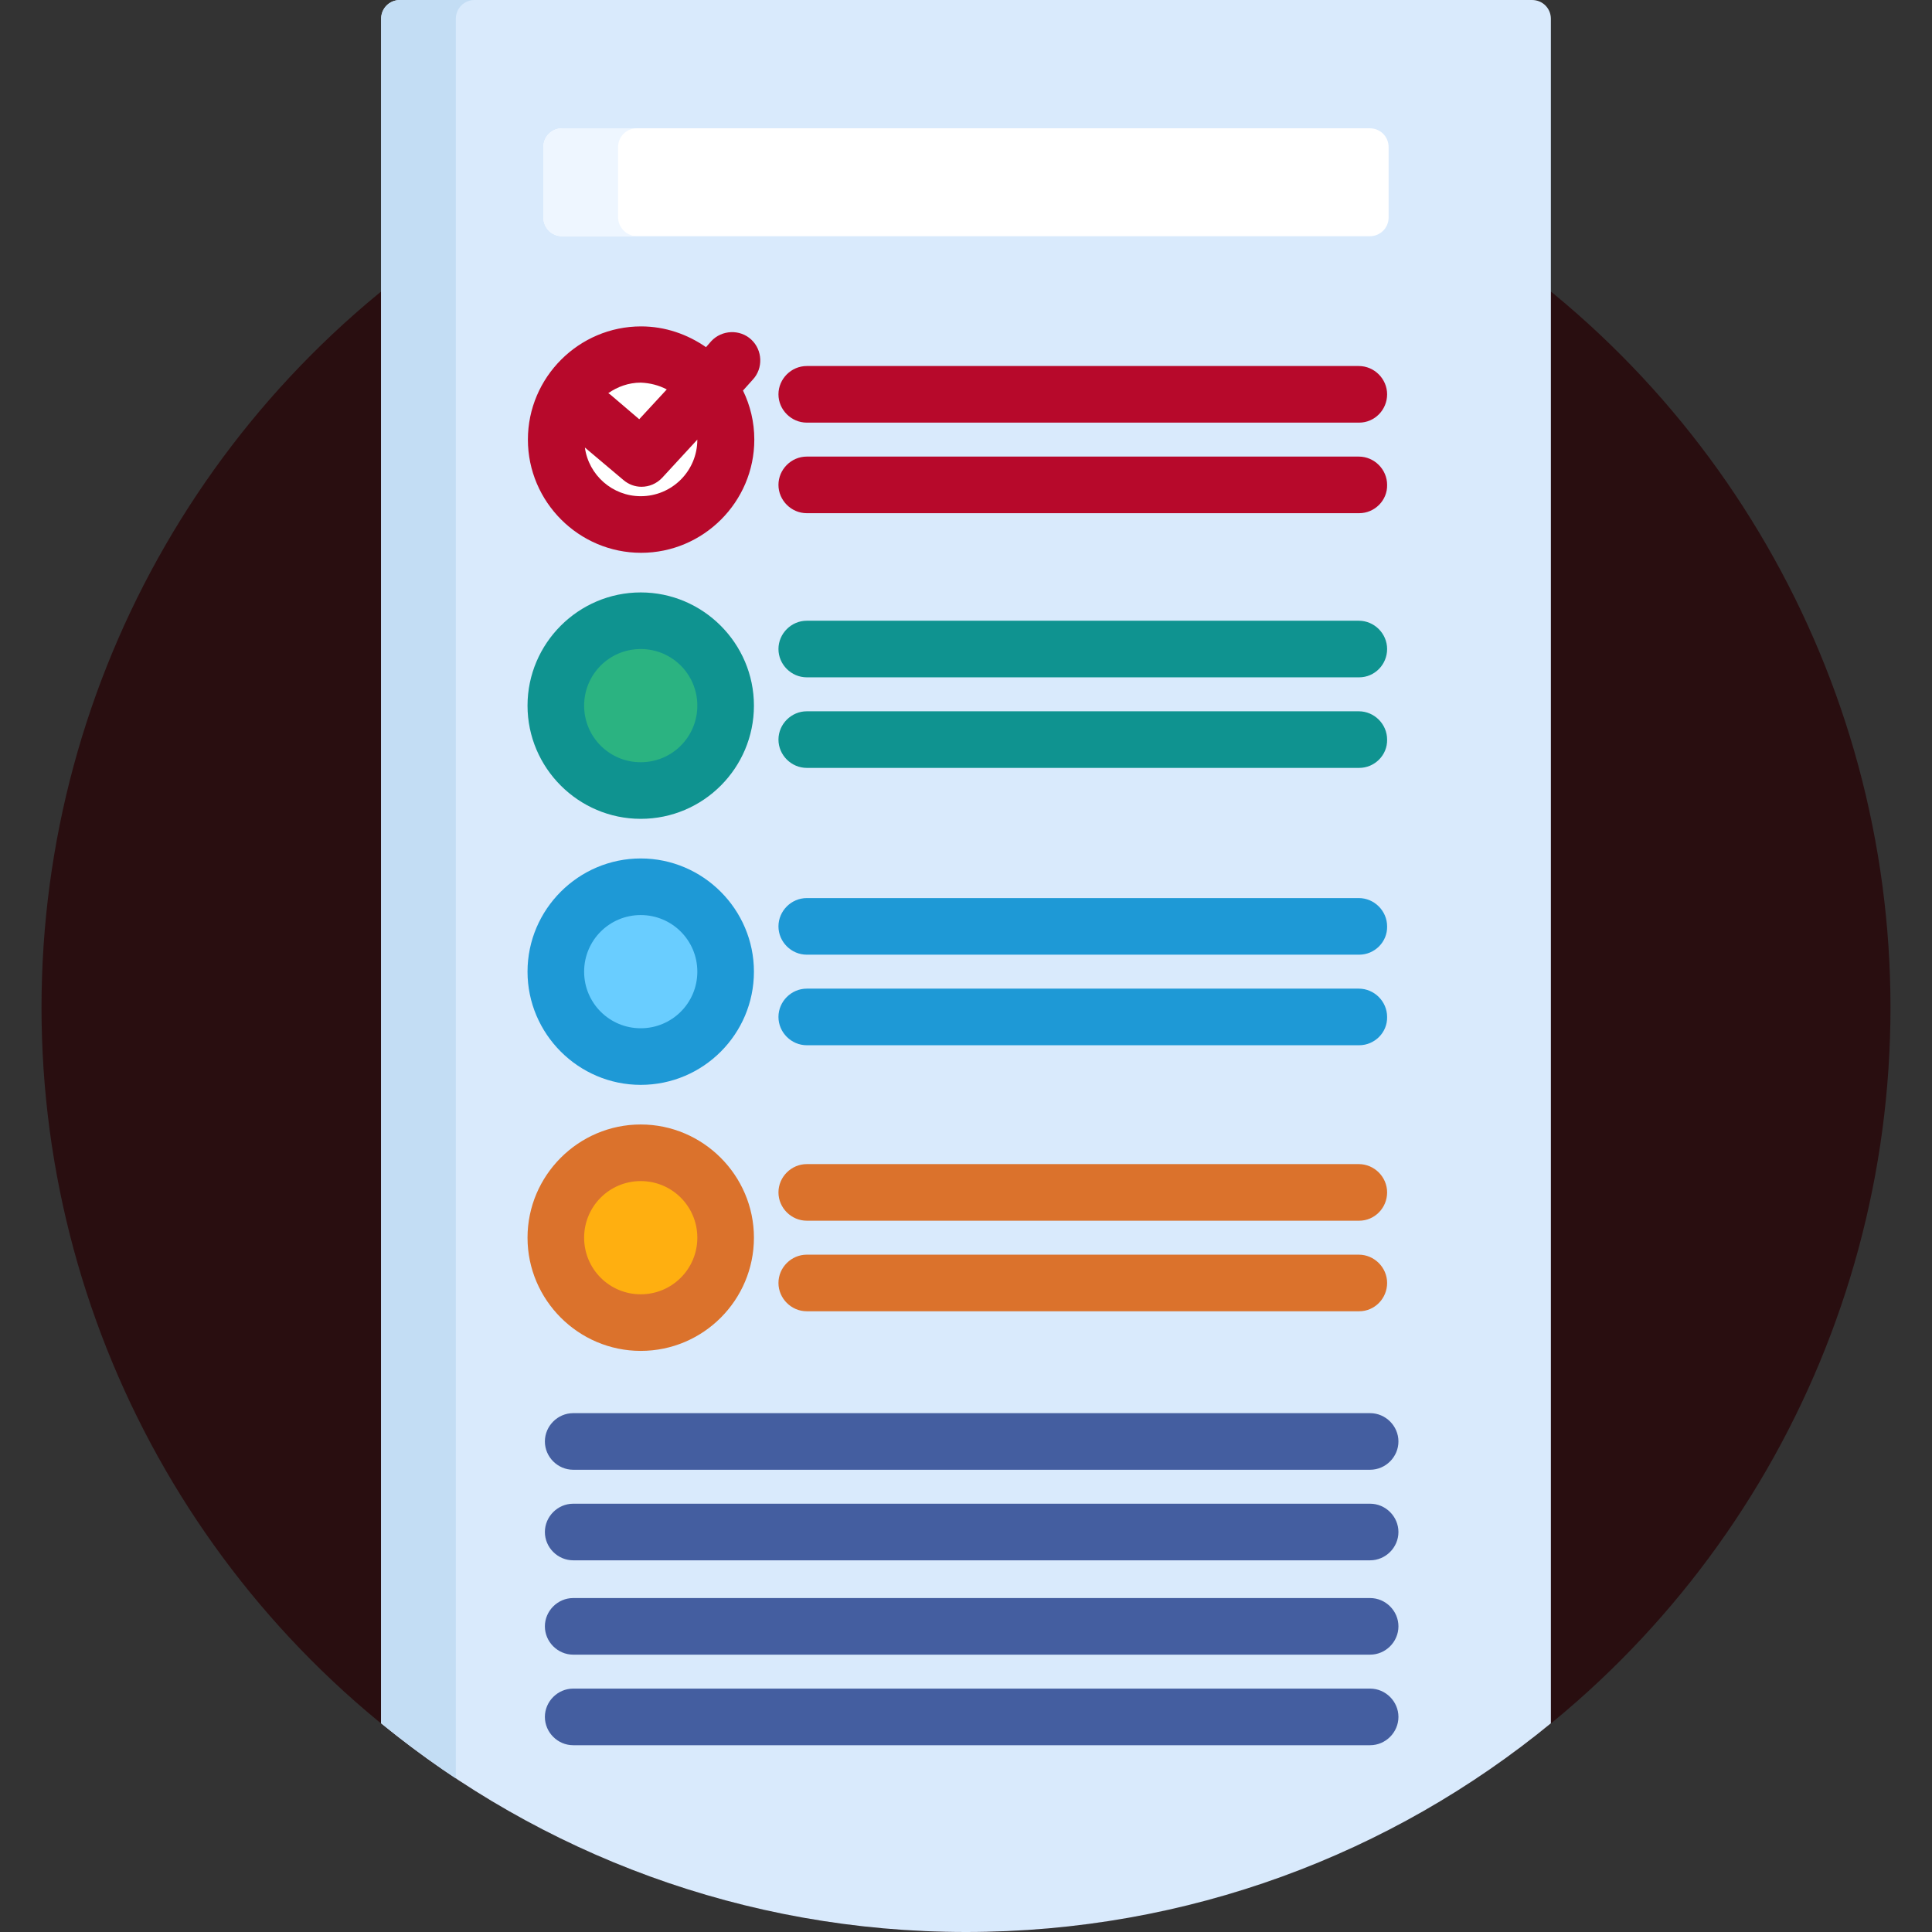
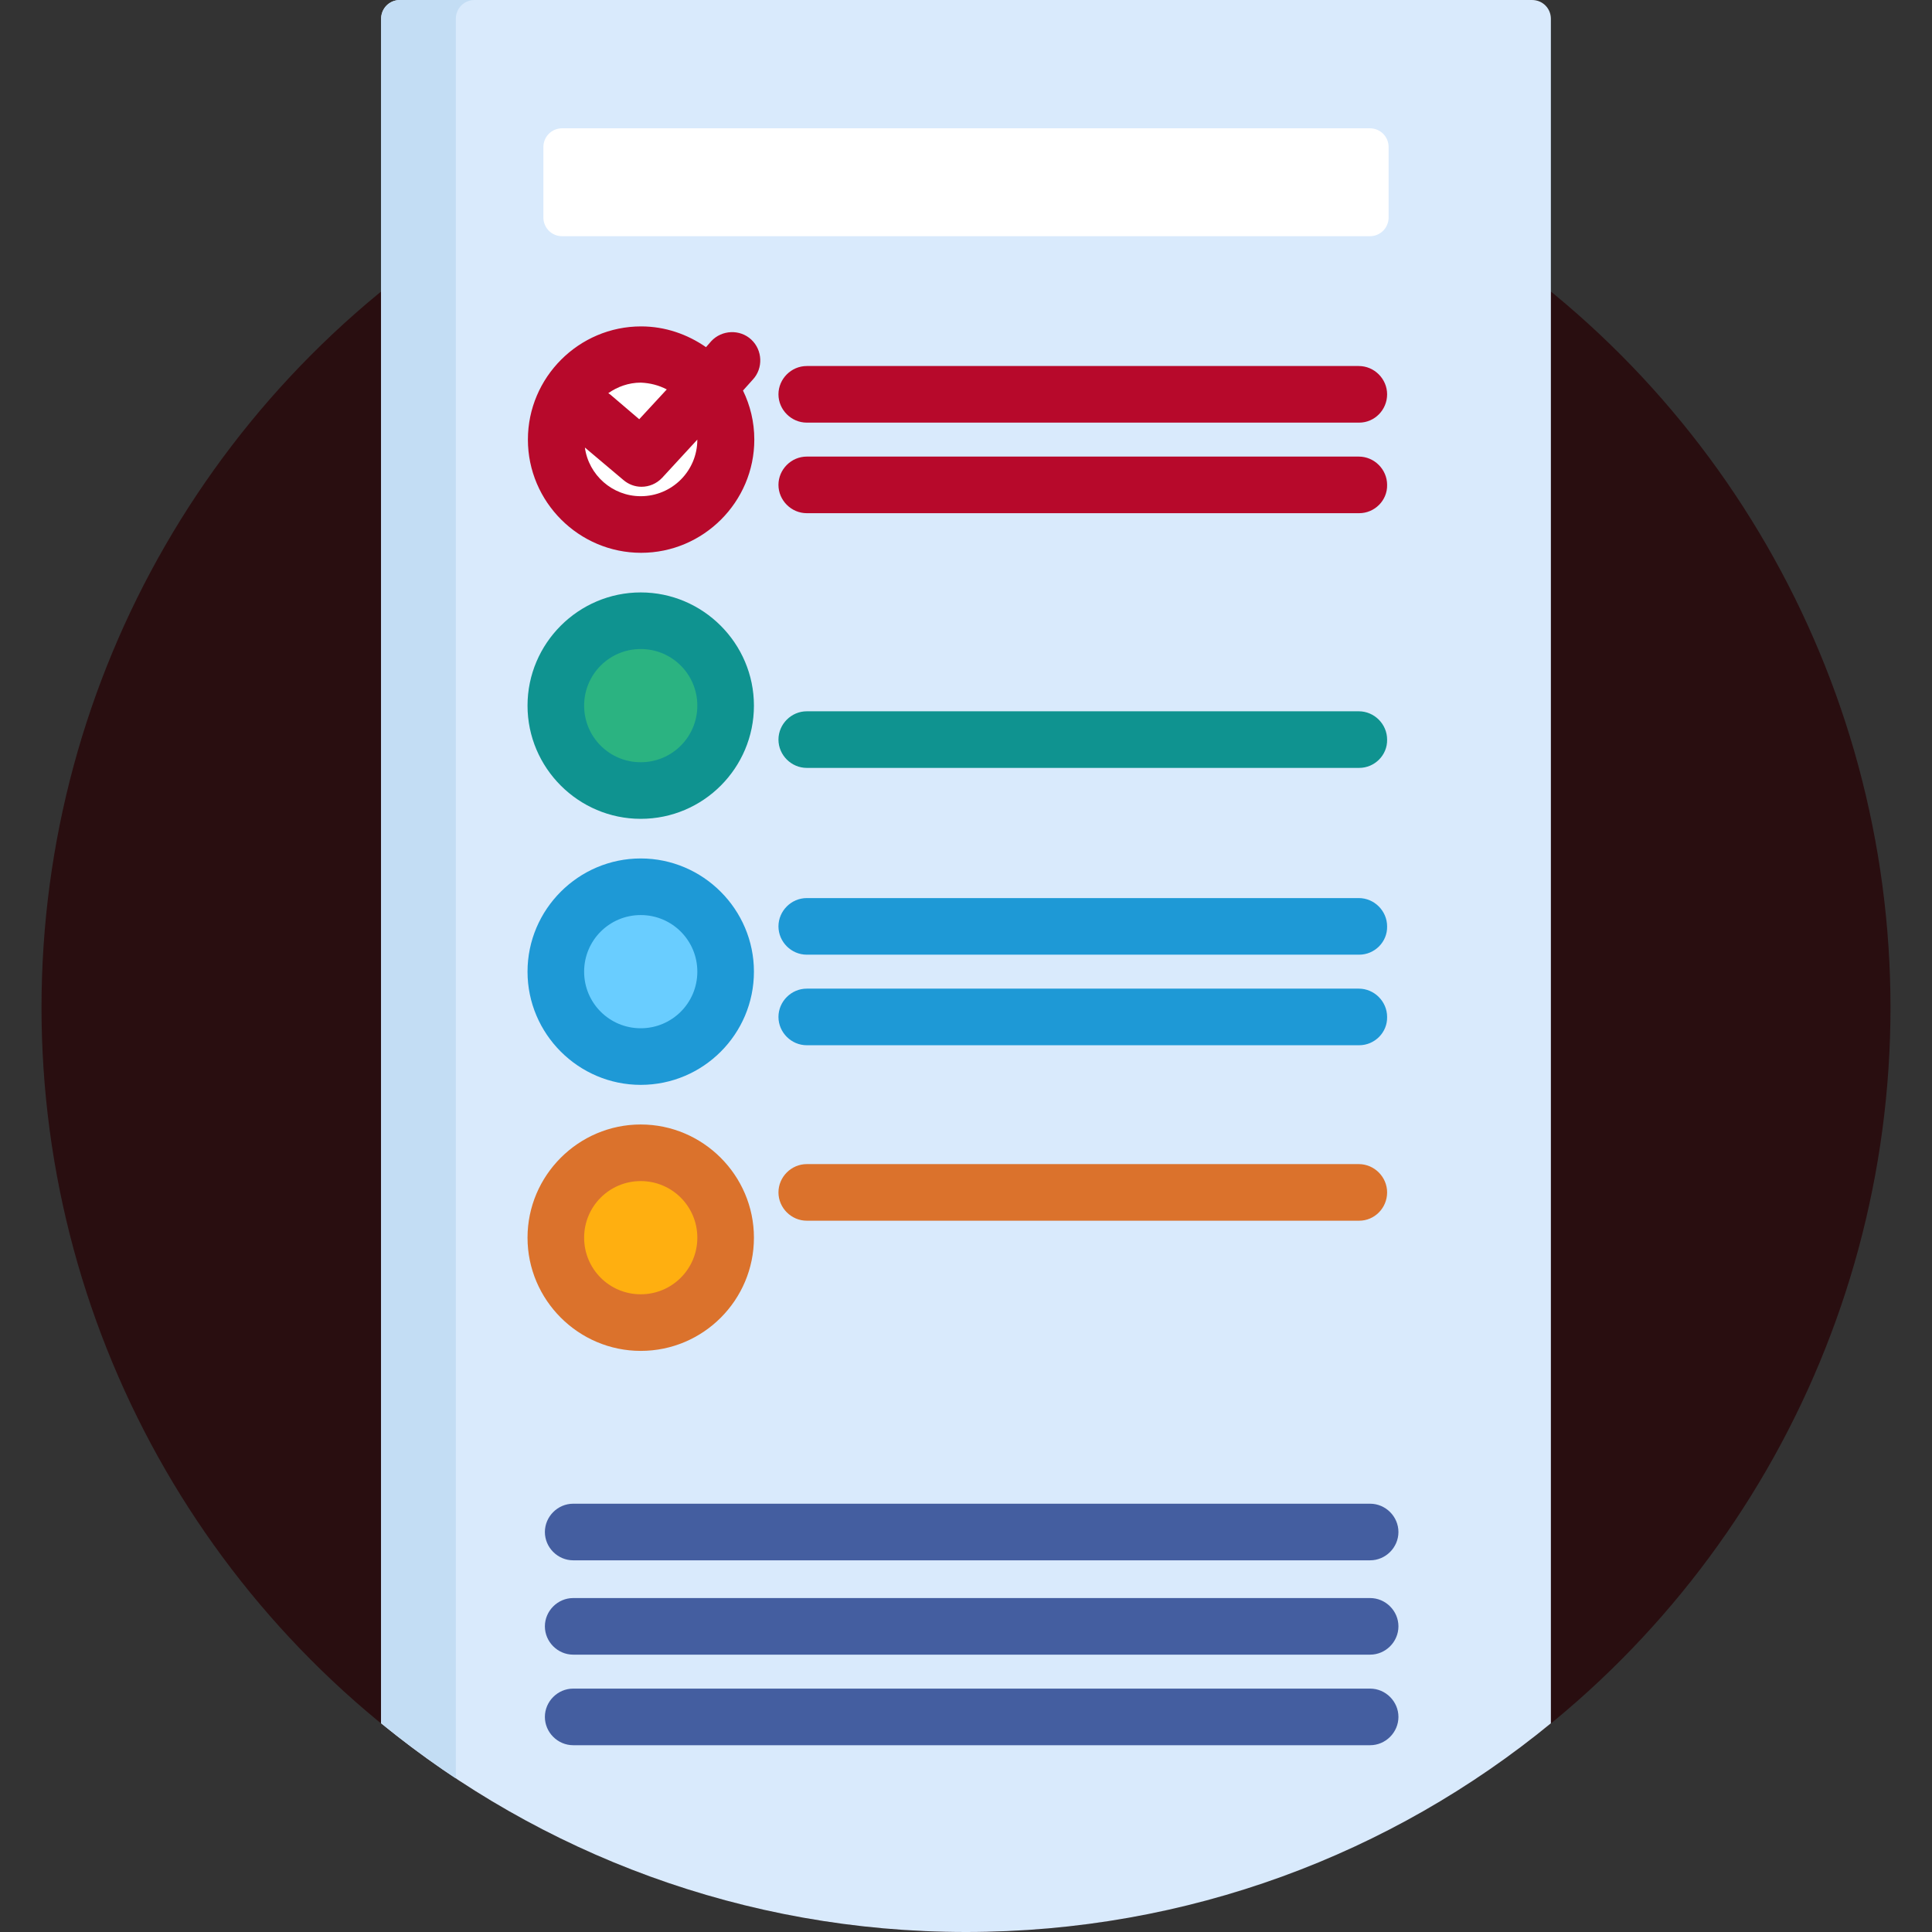
<svg xmlns="http://www.w3.org/2000/svg" version="1.1" id="Capa_1" x="0px" y="0px" viewBox="0 0 512 512" style="enable-background:new 0 0 512 512;" xml:space="preserve">
  <rect x="0" y="0" width="512" height="512" fill="#333333" stroke="none" />
  <style type="text/css">
	.st0{fill:#290E10;}
	.st1{fill:#D9EAFC;}
	.st2{fill:#C3DDF4;}
	.st3{fill:#FFFFFF;}
	.st4{fill:#EEF6FF;}
	.st5{fill:#B7092B;}
	.st6{fill:#0F9390;}
	.st7{fill:#1E99D6;}
	.st8{fill:#2BB381;}
	.st9{fill:#69CDFF;}
	.st10{fill:#DB722C;}
	.st11{fill:#FFAF10;}
	.st12{fill:#445EA0;}
</style>
  <circle class="st0" cx="256" cy="267" r="245" />
  <path class="st1" d="M411,174.9V5c0-2.8-2.2-5-5-5H106c-2.8,0-5,2.2-5,5v451.7c42.2,34.5,96.2,55.3,155,55.3s112.8-20.7,155-55.3  V269.2L411,174.9z" />
  <path class="st2" d="M120.8,5c0-2.8,2.2-5,5-5H106c-2.8,0-5,2.2-5,5v451.7c6.4,5.2,13,10.1,19.8,14.6V5z" />
  <path class="st3" d="M368,57.6c0,2.8-2.2,5-5,5H149c-2.8,0-5-2.2-5-5V39c0-2.8,2.2-5,5-5h214c2.8,0,5,2.2,5,5L368,57.6L368,57.6z" />
-   <path class="st4" d="M163.8,57.6V39c0-2.8,2.2-5,5-5H149c-2.8,0-5,2.2-5,5v18.6c0,2.8,2.2,5,5,5h19.8  C166.1,62.6,163.8,60.3,163.8,57.6z" />
  <g>
    <path class="st5" d="M360.2,112H213.8c-4.1,0-7.5-3.4-7.5-7.5s3.4-7.5,7.5-7.5h146.3c4.1,0,7.5,3.4,7.5,7.5S364.3,112,360.2,112z" />
    <path class="st5" d="M360.2,136H213.8c-4.1,0-7.5-3.4-7.5-7.5c0-4.1,3.4-7.5,7.5-7.5h146.3c4.1,0,7.5,3.4,7.5,7.5   C367.7,132.6,364.3,136,360.2,136z" />
  </g>
  <g>
-     <path class="st6" d="M360.2,179.5H213.8c-4.1,0-7.5-3.4-7.5-7.5s3.4-7.5,7.5-7.5h146.3c4.1,0,7.5,3.4,7.5,7.5   S364.3,179.5,360.2,179.5z" />
    <path class="st6" d="M360.2,203.5H213.8c-4.1,0-7.5-3.4-7.5-7.5c0-4.1,3.4-7.5,7.5-7.5h146.3c4.1,0,7.5,3.4,7.5,7.5   C367.7,200.1,364.3,203.5,360.2,203.5z" />
  </g>
  <g>
    <path class="st7" d="M360.2,253H213.8c-4.1,0-7.5-3.4-7.5-7.5c0-4.1,3.4-7.5,7.5-7.5h146.3c4.1,0,7.5,3.4,7.5,7.5   C367.7,249.6,364.3,253,360.2,253z" />
    <path class="st7" d="M360.2,277H213.8c-4.1,0-7.5-3.4-7.5-7.5s3.4-7.5,7.5-7.5h146.3c4.1,0,7.5,3.4,7.5,7.5   C367.7,273.6,364.3,277,360.2,277z" />
  </g>
  <circle class="st3" cx="169.8" cy="116.5" r="22.5" />
  <circle class="st8" cx="169.8" cy="187" r="22.5" />
  <path class="st6" d="M169.8,217c-16.5,0-30-13.5-30-30s13.5-30,30-30c16.5,0,30,13.5,30,30S186.4,217,169.8,217z M169.8,172  c-8.3,0-15,6.7-15,15s6.7,15,15,15c8.3,0,15-6.7,15-15S178.1,172,169.8,172z" />
  <circle class="st9" cx="169.8" cy="257.5" r="22.5" />
  <path class="st7" d="M169.8,287.5c-16.5,0-30-13.5-30-30s13.5-30,30-30c16.5,0,30,13.5,30,30S186.4,287.5,169.8,287.5z M169.8,242.5  c-8.3,0-15,6.7-15,15c0,8.3,6.7,15,15,15c8.3,0,15-6.7,15-15C184.8,249.2,178.1,242.5,169.8,242.5z" />
  <g>
    <path class="st10" d="M360.2,323.5H213.8c-4.1,0-7.5-3.4-7.5-7.5s3.4-7.5,7.5-7.5h146.3c4.1,0,7.5,3.4,7.5,7.5   S364.3,323.5,360.2,323.5z" />
-     <path class="st10" d="M360.2,347.5H213.8c-4.1,0-7.5-3.4-7.5-7.5s3.4-7.5,7.5-7.5h146.3c4.1,0,7.5,3.4,7.5,7.5   S364.3,347.5,360.2,347.5z" />
  </g>
  <circle class="st11" cx="169.8" cy="328" r="22.5" />
  <path class="st10" d="M169.8,358c-16.5,0-30-13.5-30-30s13.5-30,30-30c16.5,0,30,13.5,30,30S186.4,358,169.8,358z M169.8,313  c-8.3,0-15,6.7-15,15c0,8.3,6.7,15,15,15c8.3,0,15-6.7,15-15C184.8,319.7,178.1,313,169.8,313z" />
  <path class="st5" d="M199.5,100.6c2.8-3,2.6-7.8-0.4-10.6c-3-2.8-7.8-2.6-10.6,0.4l-1.4,1.6c-4.9-3.4-10.8-5.5-17.2-5.5  c-16.5,0-30,13.5-30,30s13.5,30,30,30c16.5,0,30-13.5,30-30c0-4.7-1.1-9.1-3-13L199.5,100.6z M176.7,103.2l-7.3,7.9l-7.5-6.4  c-0.2-0.2-0.4-0.3-0.7-0.5c2.4-1.7,5.4-2.8,8.6-2.8C172.3,101.5,174.6,102.1,176.7,103.2z M184.8,116.5c0,8.3-6.7,15-15,15  c-7.5,0-13.8-5.6-14.8-12.9l10.2,8.6c1.4,1.2,3.1,1.8,4.8,1.8c2,0,4-0.8,5.5-2.4L184.8,116.5C184.8,116.5,184.8,116.5,184.8,116.5z" />
  <g>
-     <path class="st12" d="M363.1,389.5H151.9c-4.1,0-7.5-3.4-7.5-7.5s3.4-7.5,7.5-7.5h211.2c4.1,0,7.5,3.4,7.5,7.5   S367.2,389.5,363.1,389.5z" />
    <path class="st12" d="M363.1,413.5H151.9c-4.1,0-7.5-3.4-7.5-7.5s3.4-7.5,7.5-7.5h211.2c4.1,0,7.5,3.4,7.5,7.5   C370.6,410.1,367.2,413.5,363.1,413.5z" />
    <path class="st12" d="M363.1,438.5H151.9c-4.1,0-7.5-3.4-7.5-7.5s3.4-7.5,7.5-7.5h211.2c4.1,0,7.5,3.4,7.5,7.5   S367.2,438.5,363.1,438.5z" />
    <path class="st12" d="M363.1,462.5H151.9c-4.1,0-7.5-3.4-7.5-7.5s3.4-7.5,7.5-7.5h211.2c4.1,0,7.5,3.4,7.5,7.5   C370.6,459.1,367.2,462.5,363.1,462.5z" />
  </g>
</svg>